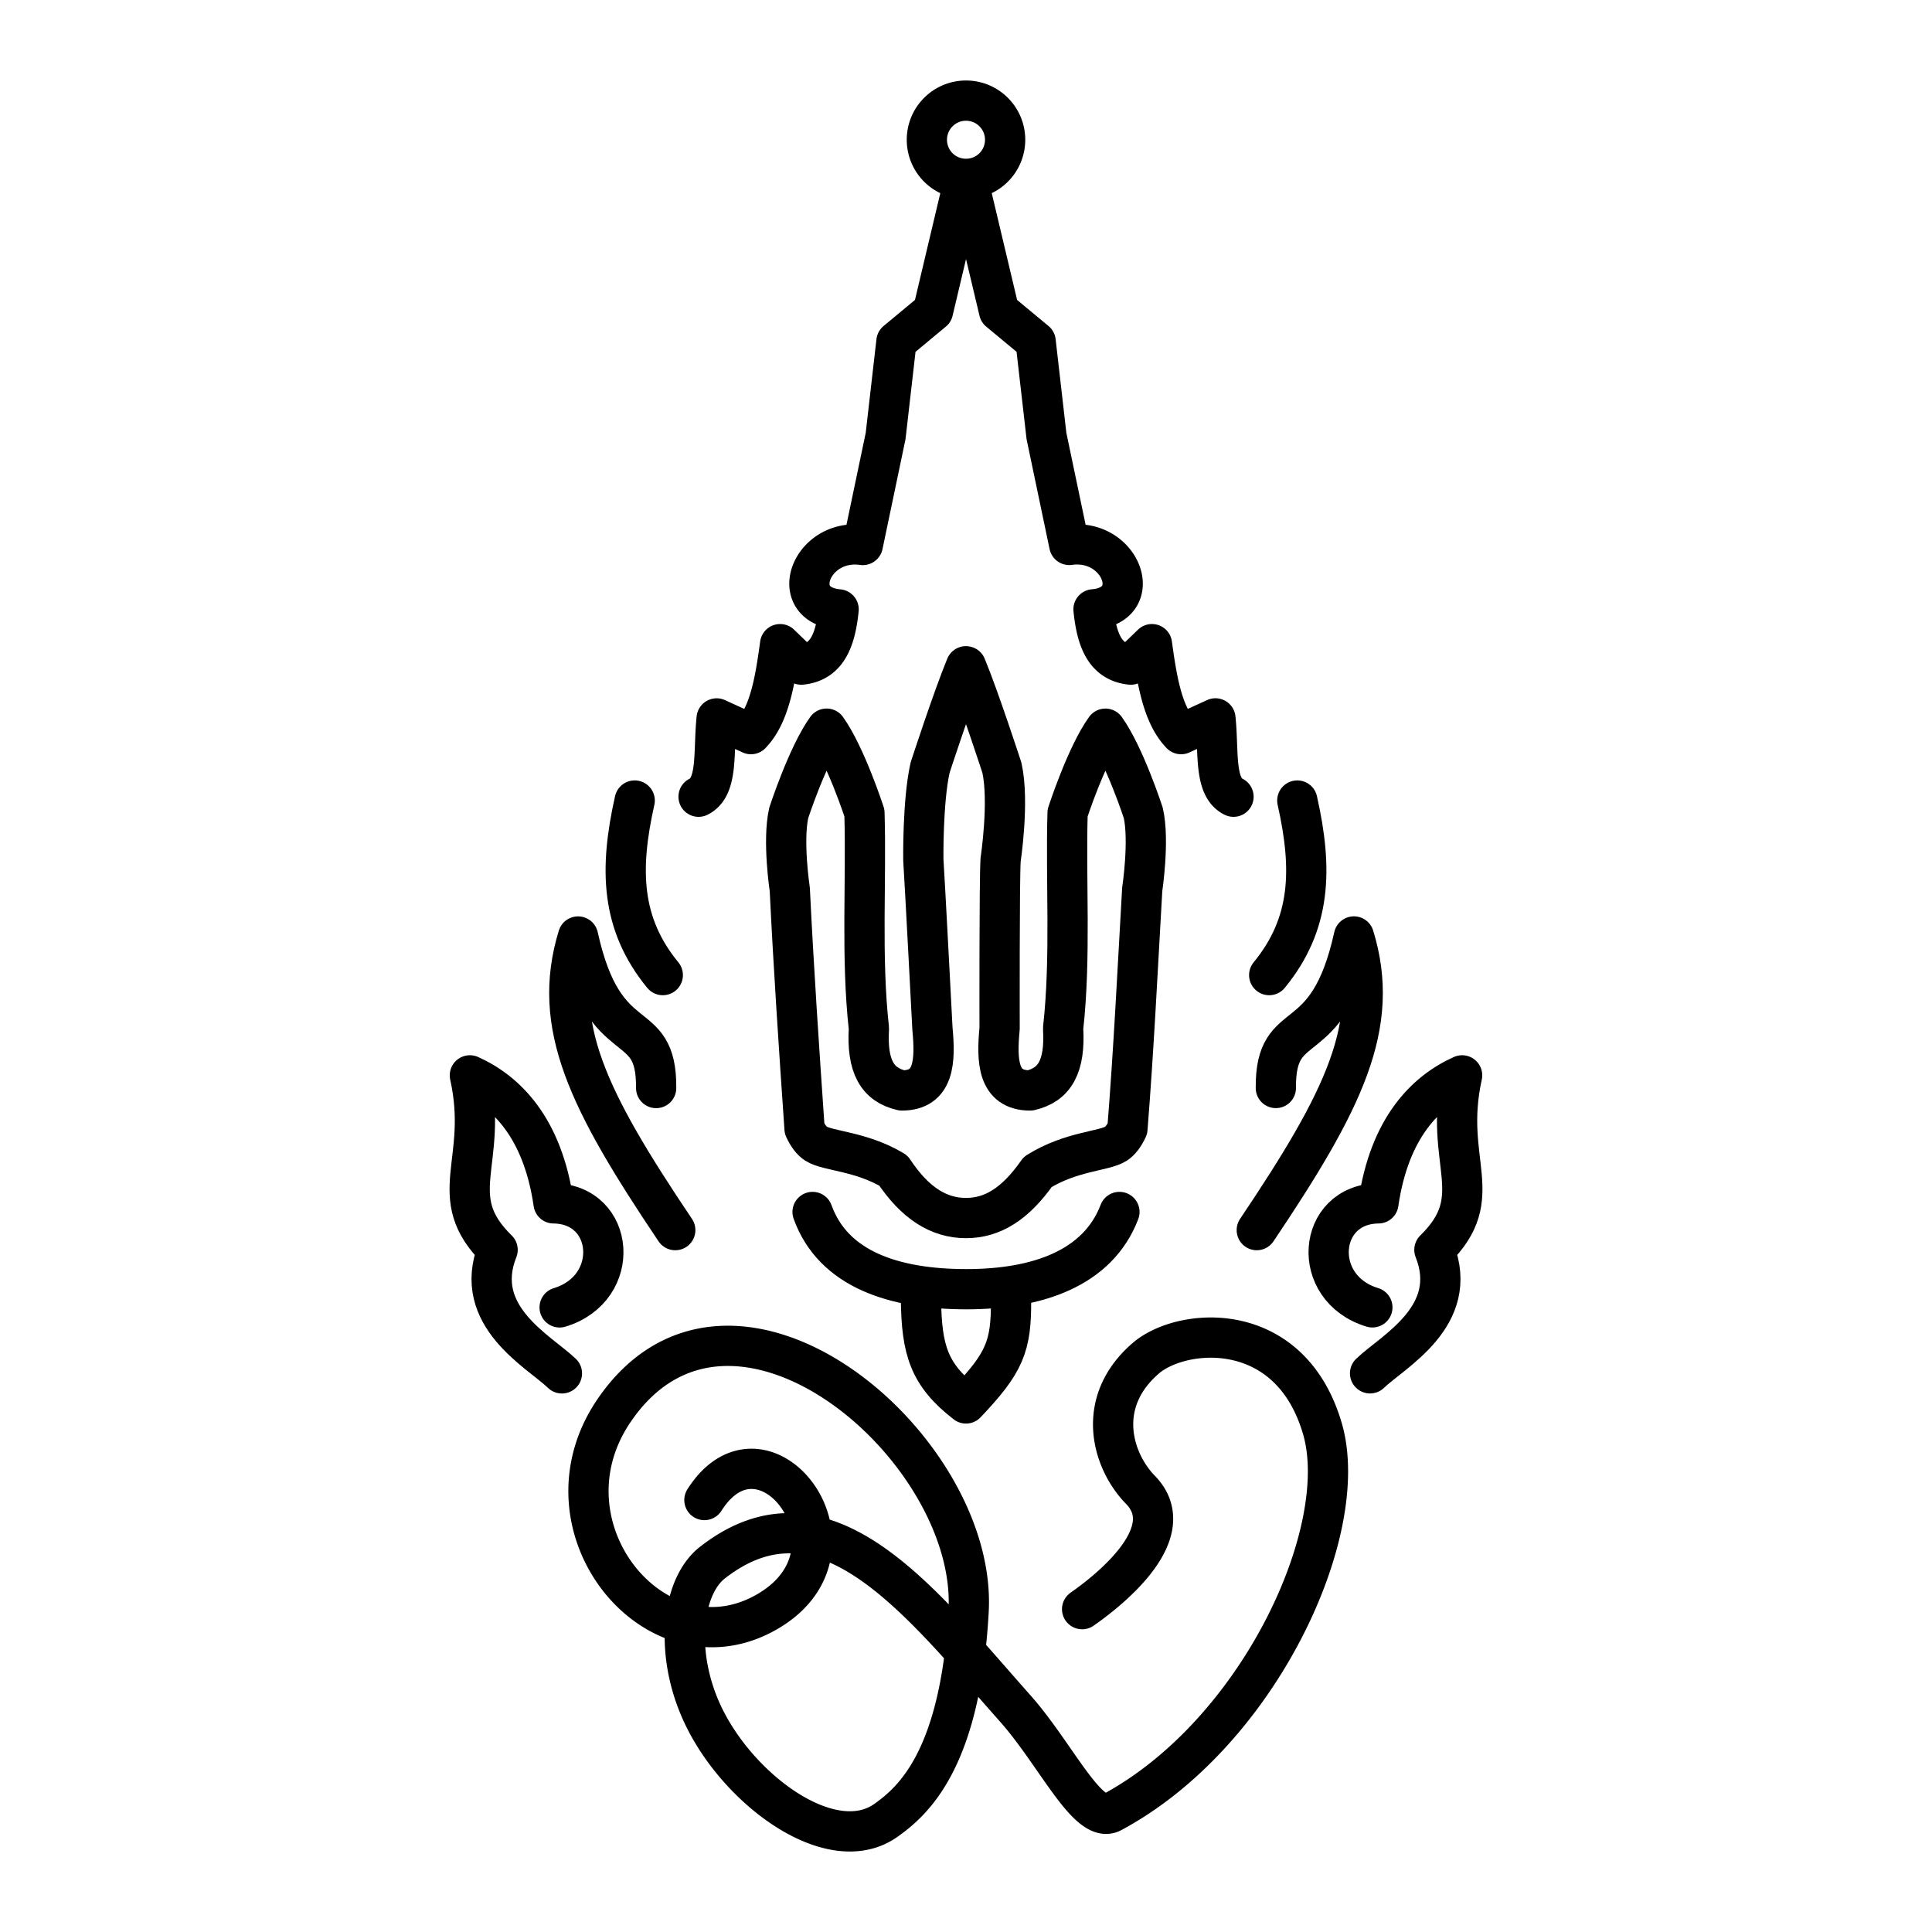
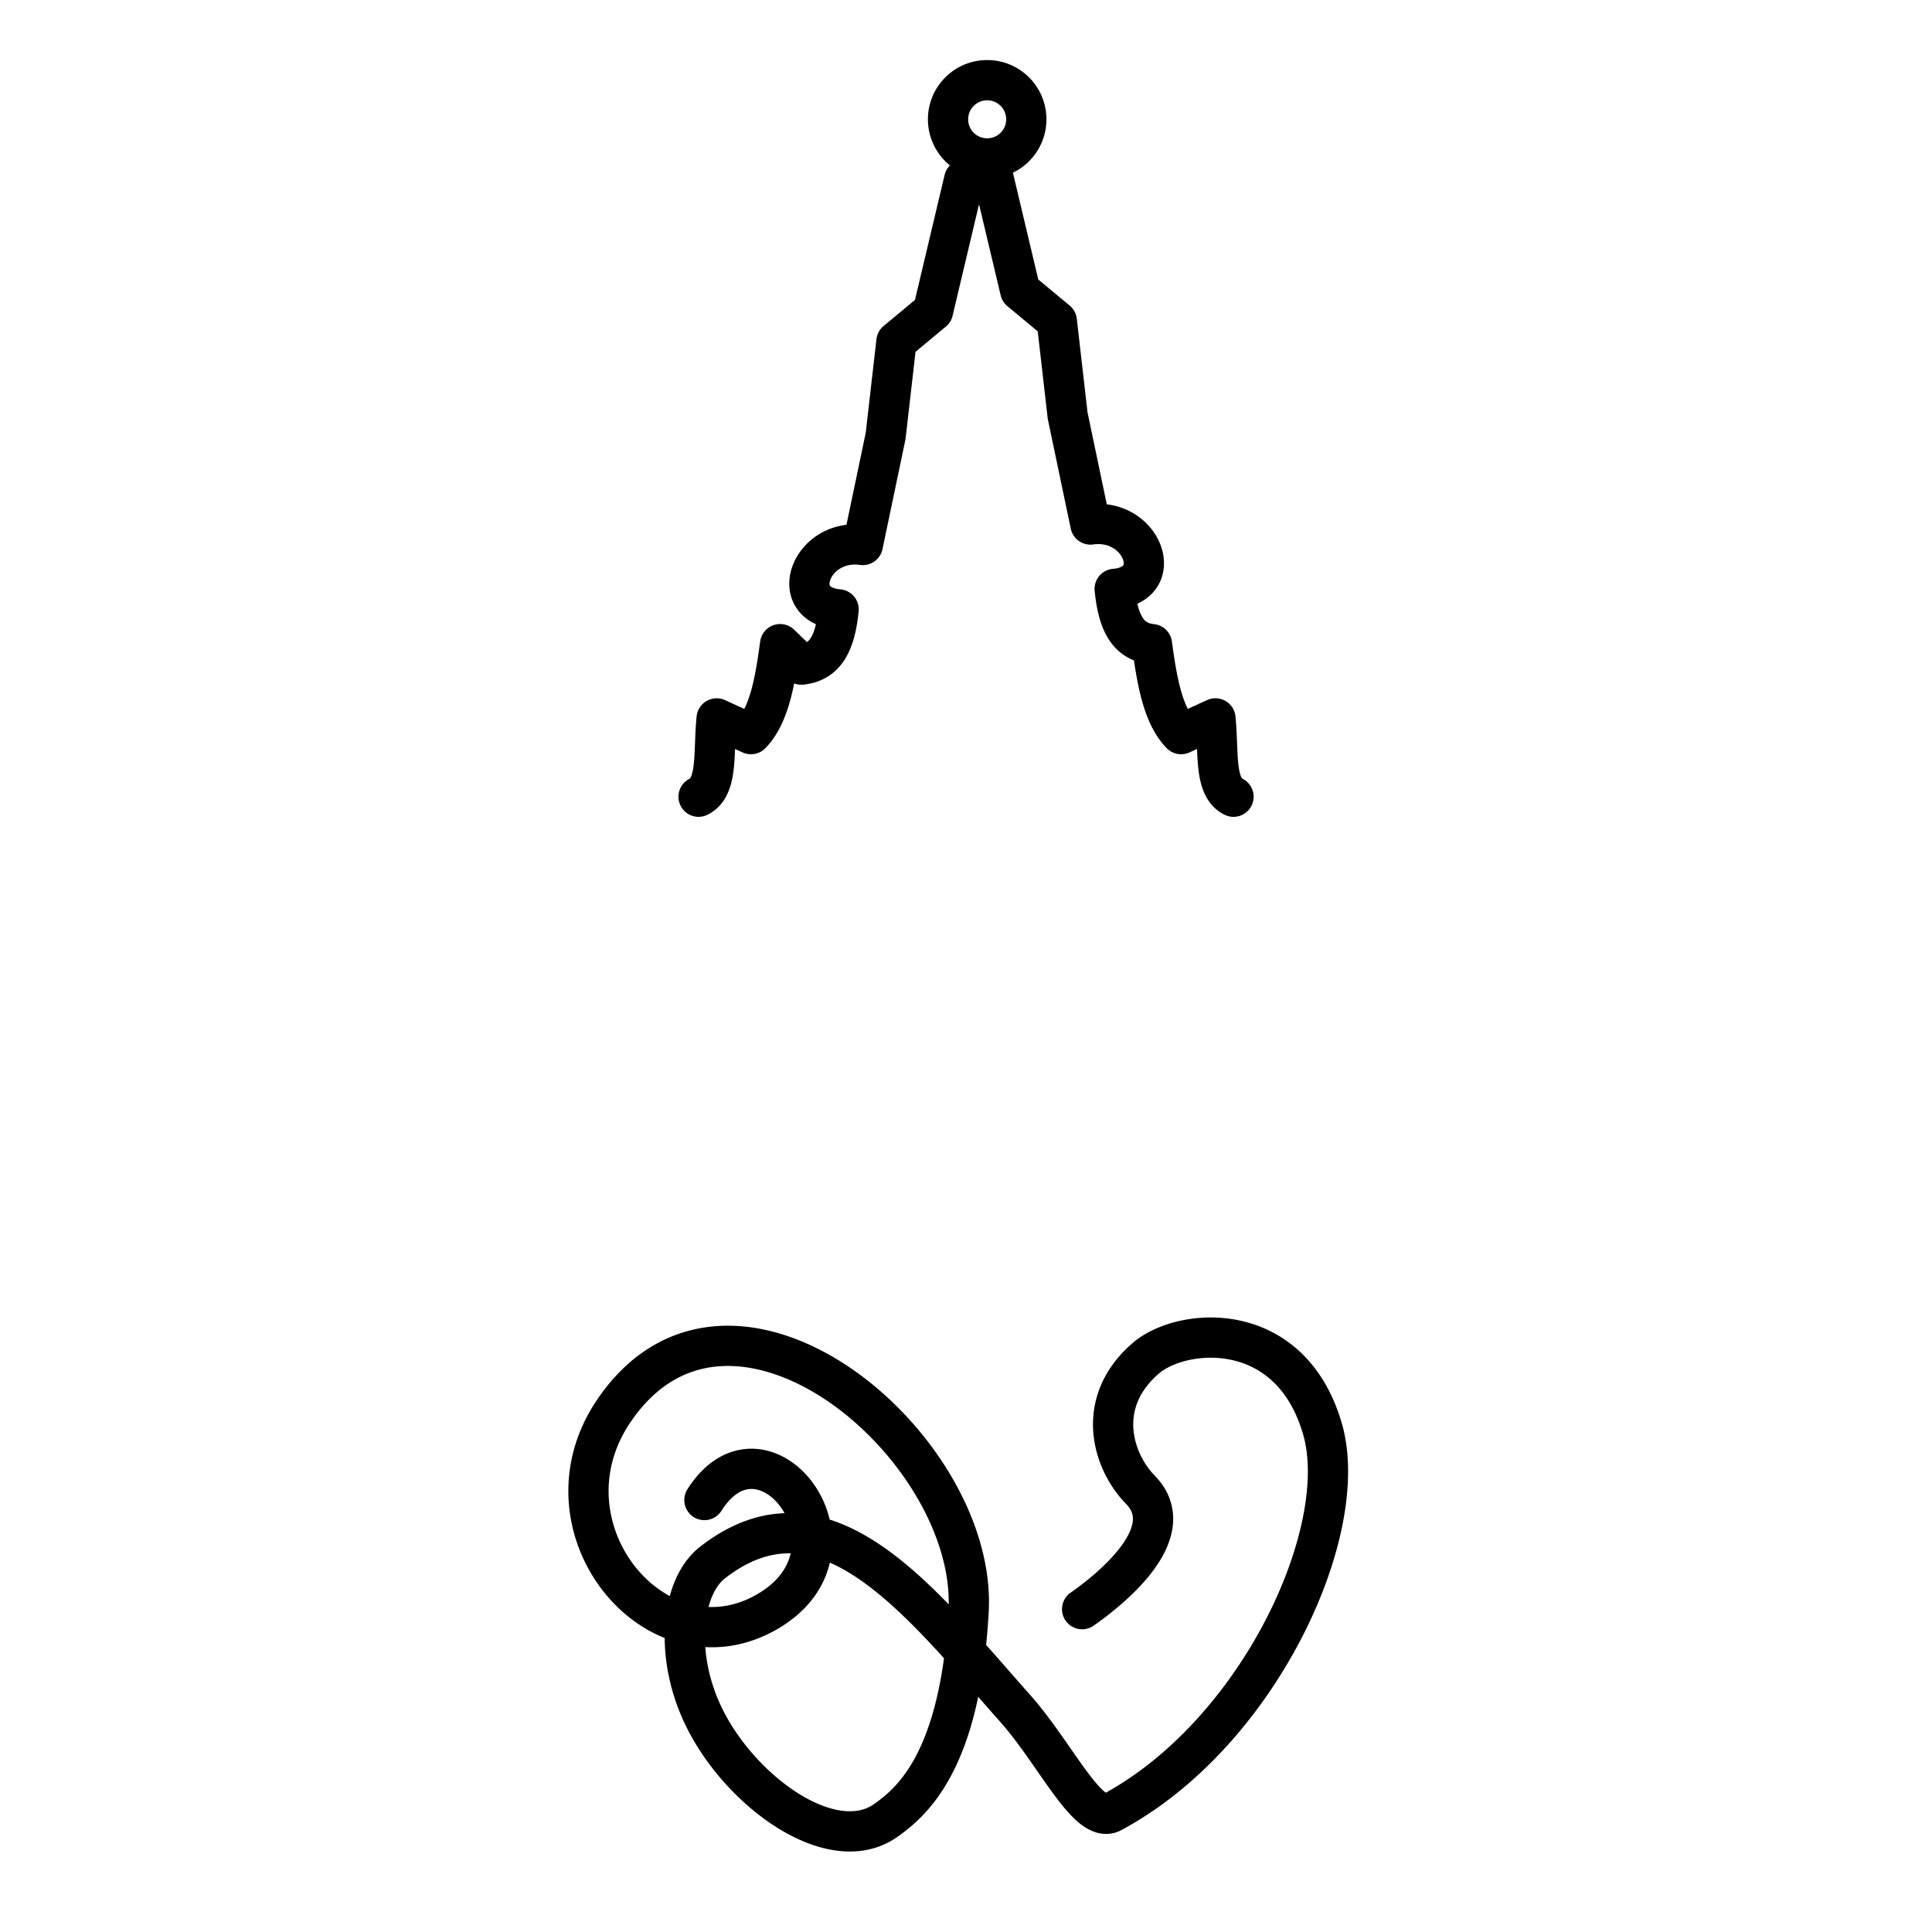
<svg xmlns="http://www.w3.org/2000/svg" width="800" height="800" viewBox="0 0 48 48">
-   <path fill="none" stroke="currentColor" stroke-linecap="round" stroke-linejoin="round" d="M26.885 39.979c.525-.366 2.529-1.863 1.446-2.968c-.688-.704-1.146-2.159.135-3.265c.891-.77 3.585-1.014 4.39 1.752c.739 2.537-1.58 7.579-5.245 9.536c-.59.277-1.39-1.464-2.384-2.584c-2.367-2.665-4.732-5.807-7.527-3.627c-.784.612-.96 2.331-.194 3.87c.914 1.839 3.177 3.475 4.506 2.532c.697-.495 1.85-1.536 2.053-5.2c.227-4.098-5.89-9.255-8.807-4.983c-1.995 2.924 1.085 6.62 3.837 4.98c2.598-1.548-.111-5.09-1.594-2.754m6.454-32.805L23.18 7.73l-.908.754l-.269 2.348l-.567 2.708c-1.29-.182-1.909 1.485-.601 1.6c-.081.808-.311 1.31-.926 1.372l-.527-.508c-.122.889-.26 1.757-.724 2.235l-.853-.39c-.087.836.044 1.703-.449 1.945m13.29 0c-.492-.242-.362-1.109-.449-1.946l-.853.391c-.463-.478-.602-1.346-.724-2.235l-.526.508c-.615-.062-.845-.564-.926-1.373c1.307-.114.689-1.78-.602-1.6l-.567-2.707l-.269-2.348l-.908-.754l-.776-3.268m.926-.99a.97.97 0 0 1-.972.972h0a.97.97 0 0 1-.972-.972h0c0-.537.435-.972.972-.972h0c.537 0 .972.435.972.972" />
+   <path fill="none" stroke="currentColor" stroke-linecap="round" stroke-linejoin="round" d="M26.885 39.979c.525-.366 2.529-1.863 1.446-2.968c-.688-.704-1.146-2.159.135-3.265c.891-.77 3.585-1.014 4.39 1.752c.739 2.537-1.58 7.579-5.245 9.536c-.59.277-1.39-1.464-2.384-2.584c-2.367-2.665-4.732-5.807-7.527-3.627c-.784.612-.96 2.331-.194 3.87c.914 1.839 3.177 3.475 4.506 2.532c.697-.495 1.85-1.536 2.053-5.2c.227-4.098-5.89-9.255-8.807-4.983c-1.995 2.924 1.085 6.62 3.837 4.98c2.598-1.548-.111-5.09-1.594-2.754m6.454-32.805L23.18 7.73l-.908.754l-.269 2.348l-.567 2.708c-1.29-.182-1.909 1.485-.601 1.6c-.081.808-.311 1.31-.926 1.372l-.527-.508c-.122.889-.26 1.757-.724 2.235l-.853-.39c-.087.836.044 1.703-.449 1.945m13.29 0c-.492-.242-.362-1.109-.449-1.946l-.853.391c-.463-.478-.602-1.346-.724-2.235c-.615-.062-.845-.564-.926-1.373c1.307-.114.689-1.78-.602-1.6l-.567-2.707l-.269-2.348l-.908-.754l-.776-3.268m.926-.99a.97.97 0 0 1-.972.972h0a.97.97 0 0 1-.972-.972h0c0-.537.435-.972.972-.972h0c.537 0 .972.435.972.972" />
  <g fill="none" stroke="currentColor" stroke-linecap="round" stroke-linejoin="round">
-     <path d="M16.467 24.226c-1.042-1.271-1.083-2.623-.698-4.337m-1.808 14.232c-.559-.54-2.254-1.42-1.598-3.069c-1.365-1.336-.208-2.17-.689-4.335c.904.405 1.808 1.302 2.08 3.18c1.531.017 1.707 2.113.15 2.585m2.873-1.92c-2.172-3.23-3.09-5.092-2.415-7.295c.659 2.994 1.957 1.854 1.94 3.765m15.231-2.806c1.042-1.271 1.083-2.623.698-4.337m1.808 14.231c.559-.54 2.254-1.419 1.598-3.068c1.365-1.336.209-2.171.689-4.335c-.904.404-1.808 1.302-2.08 3.18c-1.531.017-1.707 2.112-.15 2.584m-2.872-1.919c2.17-3.23 3.09-5.093 2.414-7.296c-.659 2.995-1.957 1.854-1.94 3.765m-3.886 3.08c-.534 1.4-2.035 1.919-3.802 1.919c-1.79 0-3.307-.489-3.822-1.919" />
-     <path d="M23.998 16.553c-.33.798-.89 2.52-.89 2.52c-.188.837-.168 2.288-.168 2.288c.034.49.226 4.191.226 4.191c.077.813.05 1.54-.758 1.54c-.613-.14-.876-.599-.82-1.54c-.197-1.77-.06-3.678-.111-5.355c0 0-.465-1.43-.94-2.094c-.476.663-.941 2.094-.941 2.094c-.157.695.026 1.9.026 1.9c.097 1.983.23 3.964.367 5.945c.08.172.176.302.285.372c.297.19 1.111.183 1.922.668c.536.81 1.127 1.18 1.804 1.18c.65 0 1.22-.34 1.783-1.146c.832-.519 1.646-.51 1.944-.701c.108-.07.204-.2.284-.372c.157-1.98.253-3.963.367-5.945c0 0 .183-1.206.027-1.9c0 0-.465-1.431-.941-2.094c-.476.662-.94 2.093-.94 2.093c-.05 1.677.086 3.585-.111 5.355c.056.941-.208 1.4-.82 1.54c-.808 0-.835-.727-.758-1.54c0 0-.008-3.701.025-4.191c0 0 .22-1.451.032-2.287c0 0-.56-1.723-.89-2.52m-1.121 15.731c.017 1.25.194 1.867 1.119 2.583c.963-1.016 1.129-1.413 1.119-2.583" />
-   </g>
+     </g>
</svg>